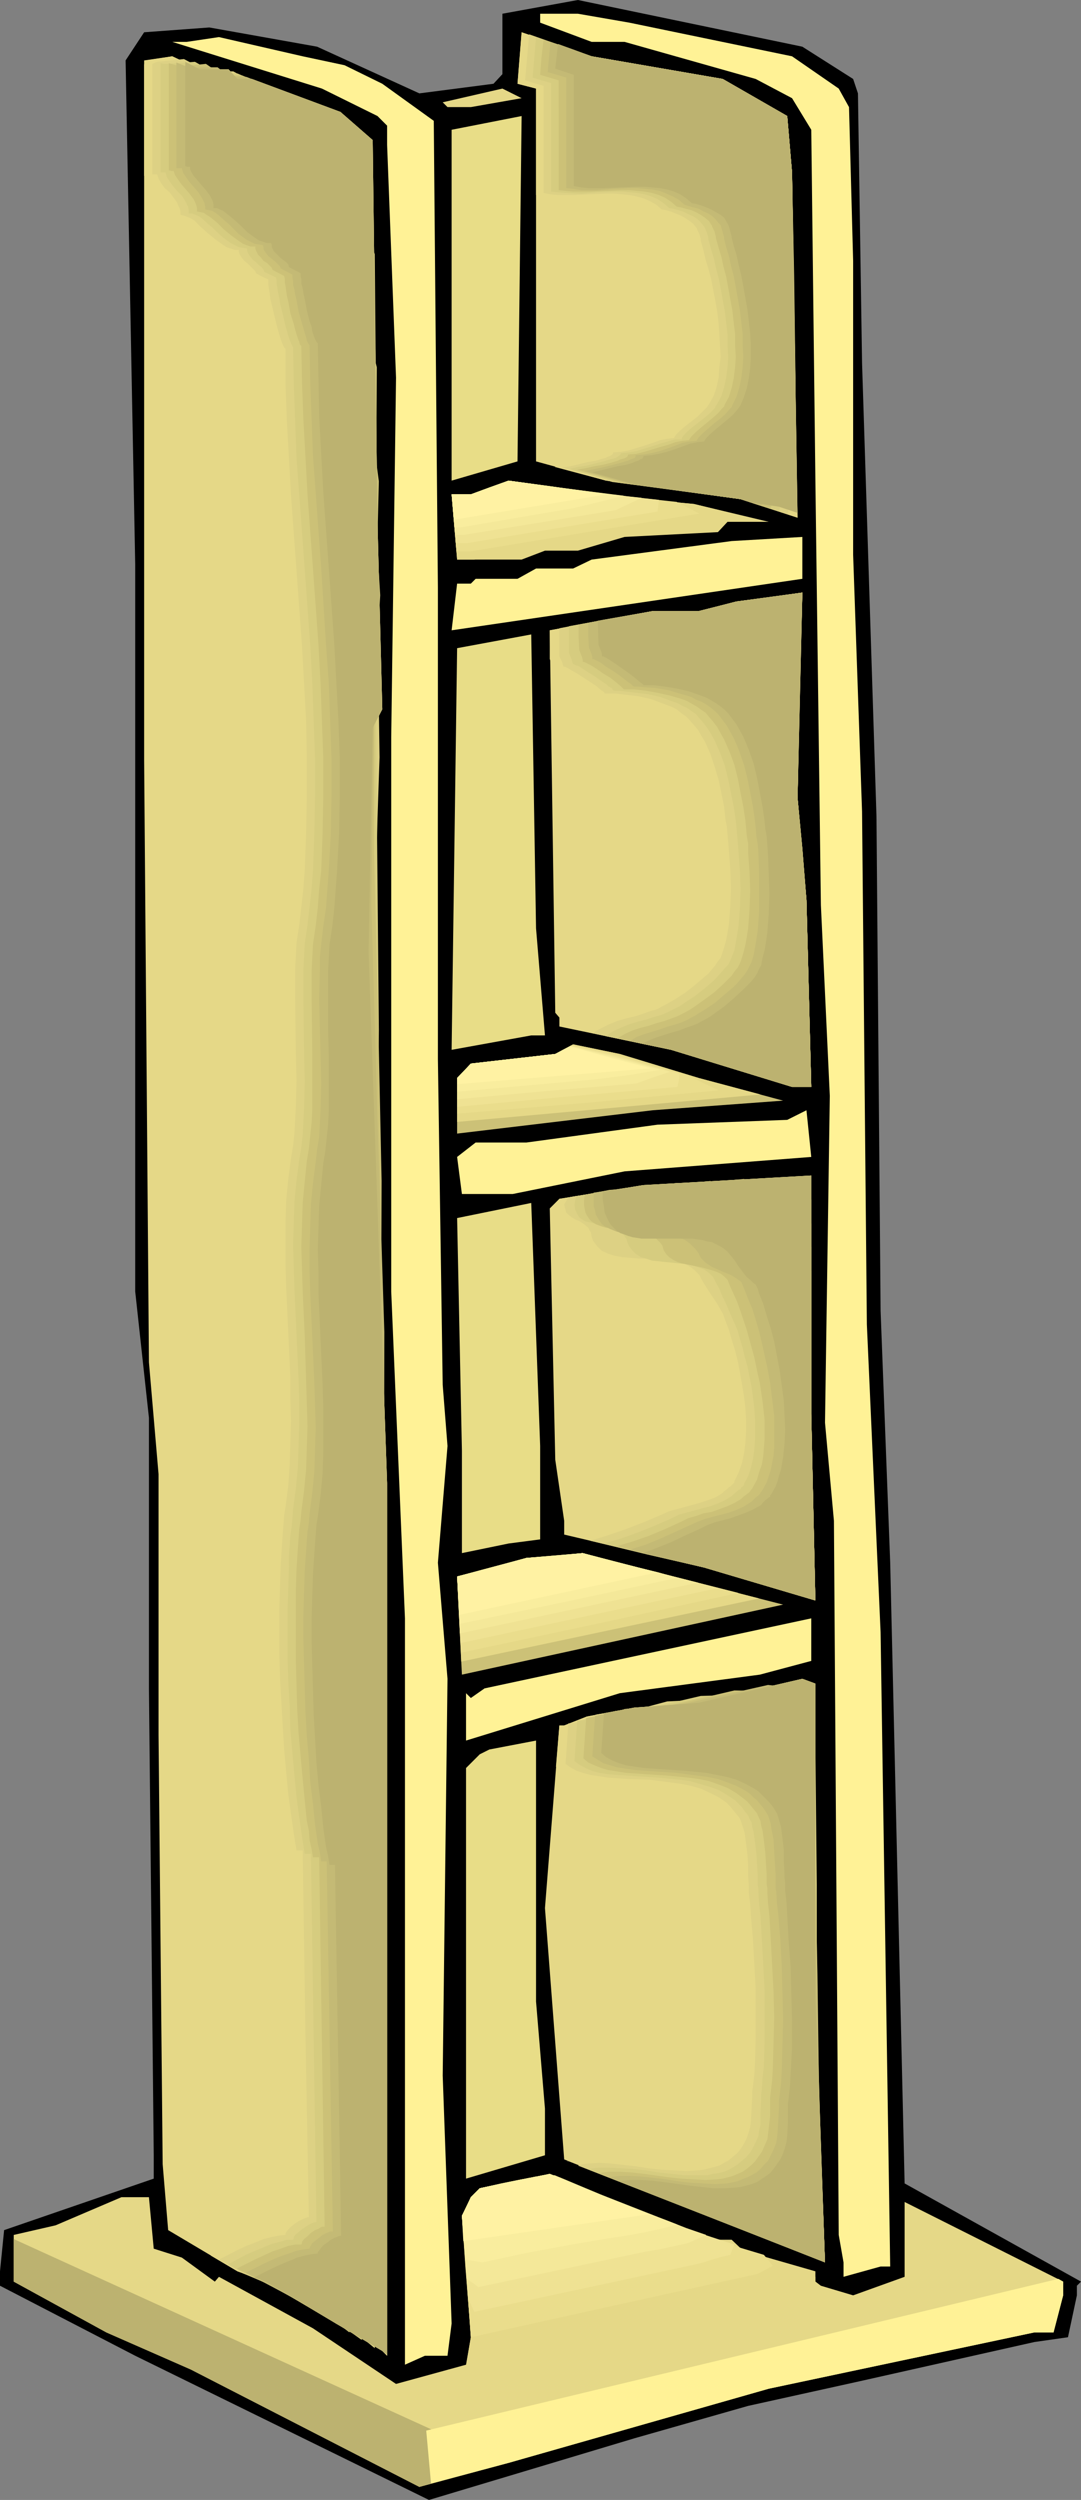
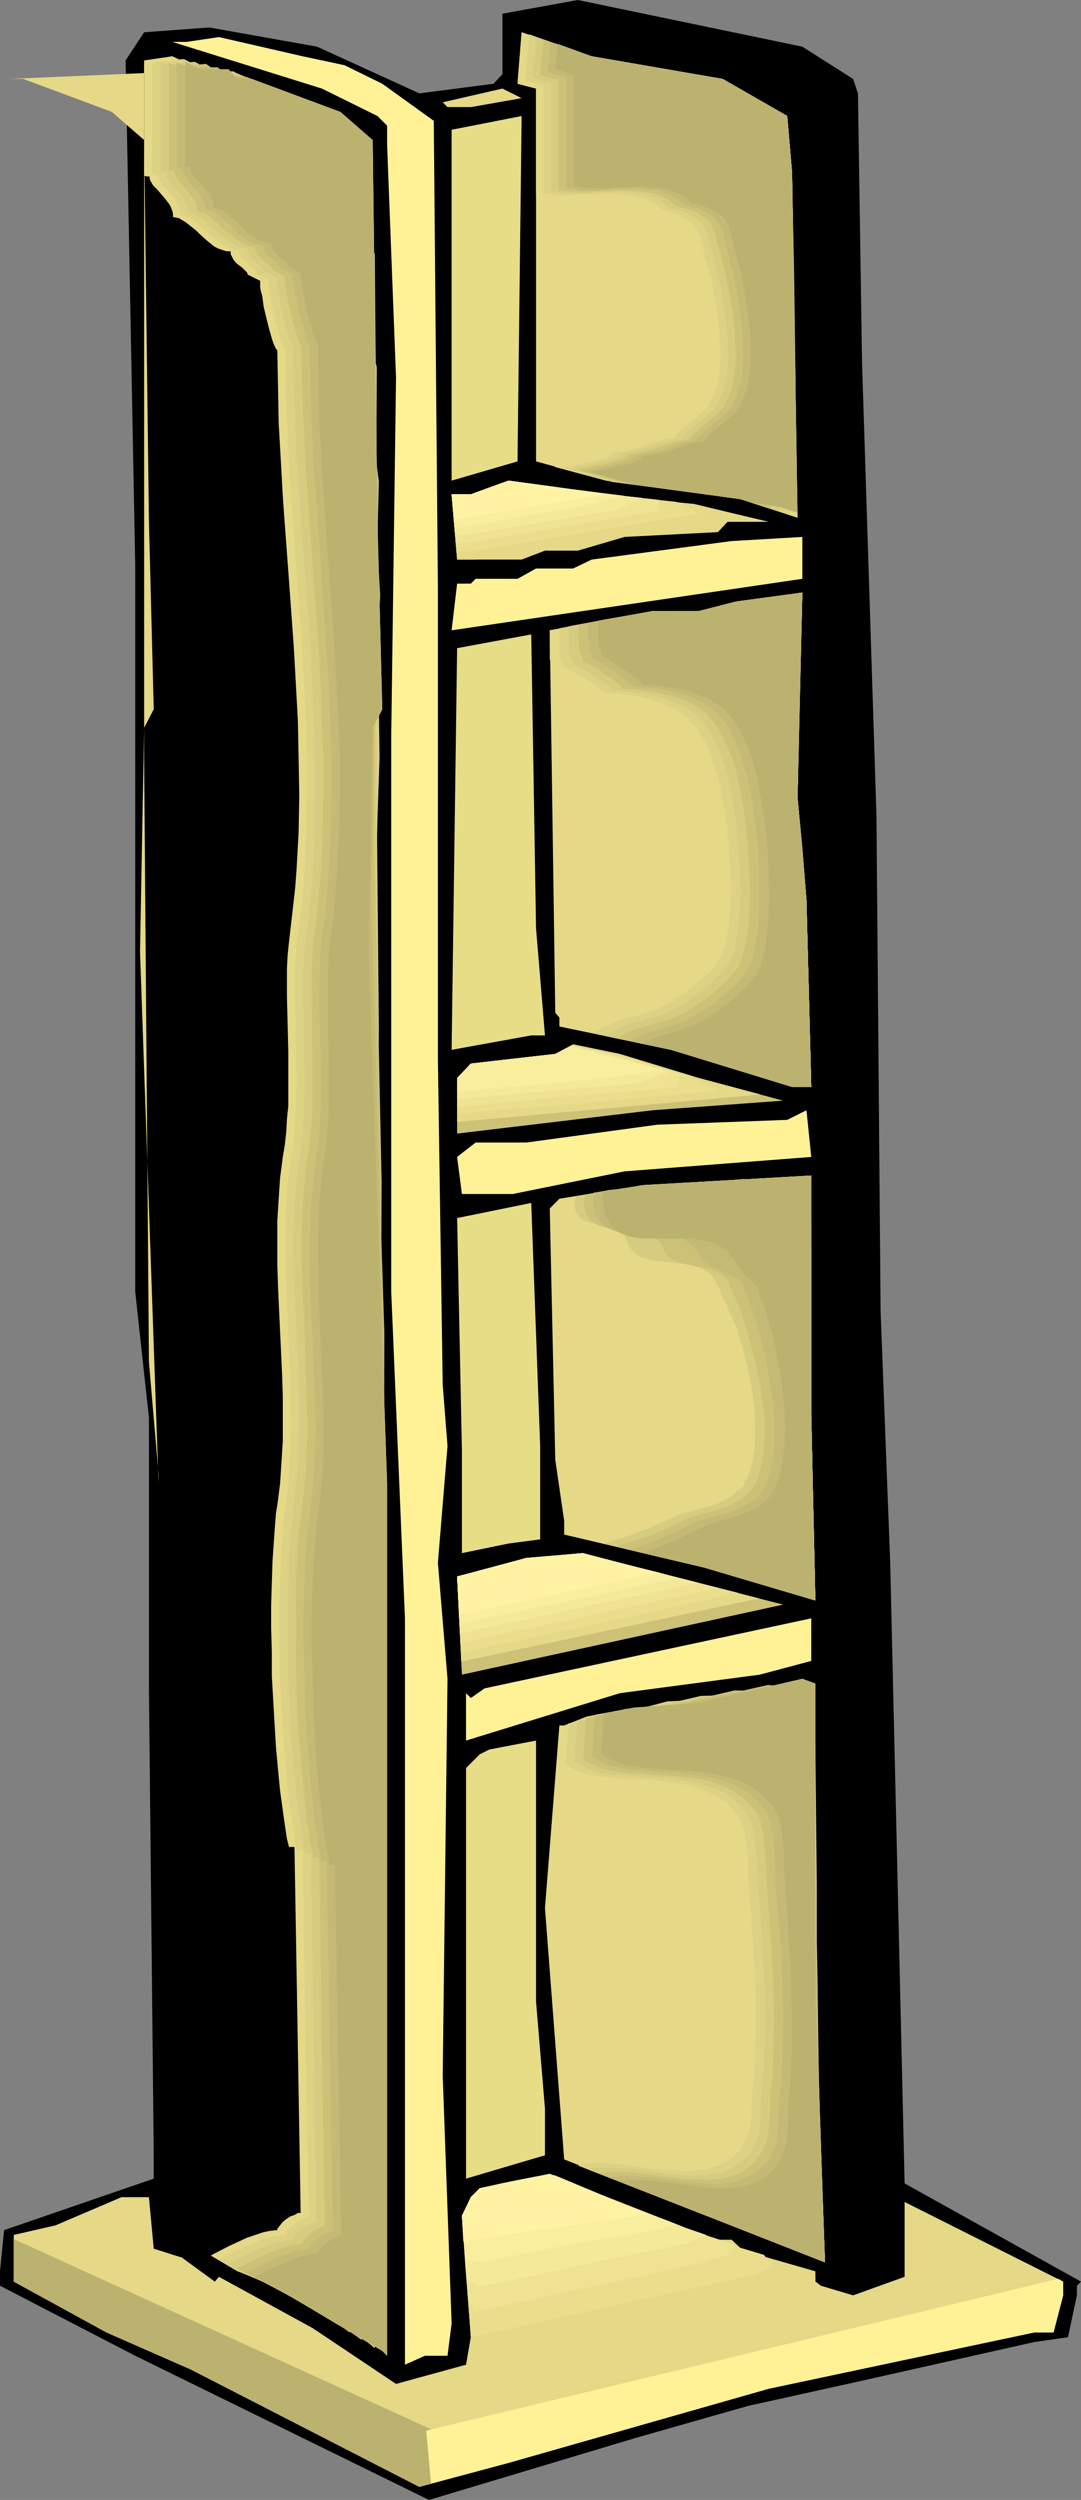
<svg xmlns="http://www.w3.org/2000/svg" xmlns:ns1="http://sodipodi.sourceforge.net/DTD/sodipodi-0.dtd" xmlns:ns2="http://www.inkscape.org/namespaces/inkscape" version="1.0" width="67.355mm" height="155.668mm" id="svg76" ns1:docname="Shelves - Tall.wmf">
  <rect width="100%" height="100%" fill="#808080" stroke="none" />
  <ns1:namedview id="namedview76" pagecolor="#ffffff" bordercolor="#000000" borderopacity="0.25" ns2:showpageshadow="2" ns2:pageopacity="0.0" ns2:pagecheckerboard="0" ns2:deskcolor="#d1d1d1" ns2:document-units="mm" />
  <defs id="defs1">
    <pattern id="WMFhbasepattern" patternUnits="userSpaceOnUse" width="6" height="6" x="0" y="0" />
  </defs>
  <path style="fill:#000000;fill-opacity:1;fill-rule:evenodd;stroke:none" d="M 118.315,17.452 116.214,19.714 98.757,21.976 74.674,10.988 49.298,6.464 33.943,7.595 29.579,14.22 31.842,132.828 v 171.125 l 3.233,29.733 v 63.667 l 1.131,109.882 v 5.494 L 0.97,524.848 0,534.543 v 3.393 l 31.842,16.482 69.179,33.934 48.49,-14.543 26.669,-7.595 26.346,-5.817 41.055,-9.211 7.92,-1.131 2.101,-9.857 v -2.262 l 0.97,-0.97 -41.54,-23.108 -3.394,-146.078 -2.263,-59.304 -0.97,-116.346 L 203.01,85.482 202.041,21.976 200.909,18.583 188.948,10.988 136.094,0 118.315,3.232 Z" id="path1" />
-   <path style="fill:#fff296;fill-opacity:1;fill-rule:evenodd;stroke:none" d="m 127.205,5.333 12.122,4.525 h 7.758 l 30.872,8.726 8.567,4.525 4.526,7.433 0.97,82.573 1.293,99.863 2.101,44.922 -1.131,76.917 2.101,23.108 1.131,168.055 1.131,6.464 v 3.393 l 8.728,-2.424 h 2.263 L 207.374,384.102 204.142,311.709 203.01,191.001 200.909,130.566 V 61.405 l -0.97,-36.196 -2.424,-4.363 -10.991,-7.595 -38.307,-7.918 -12.122,-2.101 h -8.89 z" id="path2" />
  <path style="fill:#e5d887;fill-opacity:1;fill-rule:evenodd;stroke:none" d="m 126.235,20.845 v 87.744 l 16.487,4.525 31.68,4.363 13.415,4.363 -1.293,-81.28 -1.131,-13.25 -15.193,-8.726 -30.872,-5.333 -16.486,-5.656 -0.97,12.119 z" id="path3" />
  <path style="fill:#fff296;fill-opacity:1;fill-rule:evenodd;stroke:none" d="m 40.57,9.857 35.236,10.988 13.092,6.464 2.263,2.262 v 4.525 l 2.101,54.779 -1.131,84.674 v 130.404 l 3.233,76.917 v 175.65 l 4.687,-2.101 h 5.334 l 0.97,-7.595 -2.101,-58.334 1.131,-93.4 -2.263,-27.309 2.263,-27.47 -1.131,-14.382 -1.131,-76.594 V 138.322 L 102.152,28.44 90.029,19.714 81.139,15.351 71.28,13.25 51.561,8.726 43.964,9.857 Z" id="path4" />
-   <path style="fill:#e5d887;fill-opacity:1;fill-rule:evenodd;stroke:none" d="m 33.943,178.881 1.131,141.715 2.263,26.339 v 61.405 l 0.97,100.994 1.293,15.513 16.325,9.695 6.627,2.424 27.478,16.321 1.131,1.131 V 349.037 l -4.364,-125.072 0.97,-52.679 2.263,-4.363 -1.131,-44.114 -1.131,-89.845 -7.597,-6.625 -20.851,-7.756 h -3.394 L 53.824,16.321 H 47.035 l -6.465,-3.07 -6.627,0.97 z" id="path5" />
+   <path style="fill:#e5d887;fill-opacity:1;fill-rule:evenodd;stroke:none" d="m 33.943,178.881 1.131,141.715 2.263,26.339 v 61.405 V 349.037 l -4.364,-125.072 0.97,-52.679 2.263,-4.363 -1.131,-44.114 -1.131,-89.845 -7.597,-6.625 -20.851,-7.756 h -3.394 L 53.824,16.321 H 47.035 l -6.465,-3.07 -6.627,0.97 z" id="path5" />
  <path style="fill:#e5d887;fill-opacity:1;fill-rule:evenodd;stroke:none" d="m 105.384,25.208 h 5.495 l 11.961,-2.101 -4.526,-2.262 -14.062,3.232 z" id="path6" />
  <path style="fill:#e8dd87;fill-opacity:1;fill-rule:evenodd;stroke:none" d="m 106.354,113.114 15.517,-4.525 0.97,-81.28 -16.487,3.232 z" id="path7" />
  <path style="fill:#e5d887;fill-opacity:1;fill-rule:evenodd;stroke:none" d="m 106.354,116.346 1.293,15.351 h 15.193 l 5.495,-2.101 h 7.758 l 10.991,-3.232 21.982,-1.131 2.263,-2.424 h 9.698 l -17.618,-4.201 -11.961,-1.131 -31.68,-4.363 -8.89,3.232 z" id="path8" />
  <path style="fill:#fff296;fill-opacity:1;fill-rule:evenodd;stroke:none" d="m 139.327,131.697 -4.364,2.101 h -8.728 l -4.364,2.424 h -9.86 l -1.131,1.131 h -3.233 l -1.293,10.988 82.594,-12.119 v -9.857 l -16.648,0.97 z" id="path9" />
  <path style="fill:#e5d887;fill-opacity:1;fill-rule:evenodd;stroke:none" d="m 164.542,143.816 h -10.829 l -24.245,4.525 1.293,90.006 0.97,1.131 v 2.101 l 26.346,5.494 28.447,8.726 h 4.526 l -1.131,-43.953 -2.101,-24.077 1.131,-48.316 -15.517,2.101 z" id="path10" />
  <path style="fill:#e8dd87;fill-opacity:1;fill-rule:evenodd;stroke:none" d="m 106.354,247.073 18.749,-3.393 h 3.233 l -2.101,-25.208 -1.131,-69.161 -17.456,3.232 z" id="path11" />
  <path style="fill:#ccc177;fill-opacity:1;fill-rule:evenodd;stroke:none" d="m 110.88,250.305 -3.233,3.393 v 13.089 l 46.065,-5.494 30.71,-2.262 -19.881,-5.332 -18.588,-5.656 -10.991,-2.262 -4.202,2.262 z" id="path12" />
  <path style="fill:#fff296;fill-opacity:1;fill-rule:evenodd;stroke:none" d="m 154.844,264.686 -30.872,4.201 h -11.961 l -4.364,3.393 1.131,8.726 h 11.961 l 26.346,-5.332 43.964,-3.393 -1.131,-10.988 -4.526,2.262 z" id="path13" />
  <path style="fill:#e5d887;fill-opacity:1;fill-rule:evenodd;stroke:none" d="m 131.73,282.138 -2.263,2.262 1.293,59.142 2.101,14.382 v 3.232 l 32.973,7.756 26.184,7.756 -0.97,-43.953 v -56.072 l -39.6,2.262 z" id="path14" />
  <path style="fill:#e8dd87;fill-opacity:1;fill-rule:evenodd;stroke:none" d="m 108.779,341.442 v 24.077 l 10.991,-2.262 7.435,-0.97 v -21.976 l -2.101,-57.203 -17.456,3.555 z" id="path15" />
  <path style="fill:#ccc177;fill-opacity:1;fill-rule:evenodd;stroke:none" d="m 107.647,371.013 1.131,23.108 75.644,-16.482 -34.104,-8.726 -13.092,-3.393 -13.254,1.131 z" id="path16" />
  <path style="fill:#fff296;fill-opacity:1;fill-rule:evenodd;stroke:none" d="m 110.88,399.615 -1.131,-1.131 v 11.15 l 36.206,-11.15 32.973,-4.363 12.122,-3.232 v -10.019 l -76.937,16.482 z" id="path17" />
  <path style="fill:#e5d887;fill-opacity:1;fill-rule:evenodd;stroke:none" d="m 149.348,401.877 -11.153,2.101 -5.334,2.101 h -1.131 l -3.394,42.983 4.526,59.142 61.42,24.239 -2.263,-62.536 v -73.686 l -3.071,-1.131 -24.406,5.656 z" id="path18" />
  <path style="fill:#e8dd87;fill-opacity:1;fill-rule:evenodd;stroke:none" d="m 112.981,412.865 -3.233,3.232 v 96.631 l 18.588,-5.494 v -10.988 l -2.101,-25.208 v -61.405 l -10.991,2.101 z" id="path19" />
  <path style="fill:#e5d887;fill-opacity:1;fill-rule:evenodd;stroke:none" d="m 110.88,517.092 -2.101,4.363 2.101,28.602 -1.131,6.464 -16.487,4.525 -19.558,-13.089 -22.144,-12.119 -0.97,1.131 -7.758,-5.656 -6.627,-2.101 -1.131,-12.119 h -6.465 l -15.517,6.625 -9.86,2.262 v 10.988 l 21.82,11.958 19.881,8.726 53.824,27.632 21.012,-5.656 61.259,-17.452 62.552,-13.25 h 4.526 l 2.263,-8.726 v -3.232 l -37.337,-18.745 v 17.613 l -12.122,4.363 -7.597,-2.262 -1.293,-0.97 v -2.424 l -15.193,-4.363 h -1.293 l -3.233,-3.07 h -5.334 l -32.003,-13.25 -5.495,-2.262 -16.487,3.393 z" id="path20" />
  <path style="fill:#e5d887;fill-opacity:1;fill-rule:evenodd;stroke:none" d="m 106.354,116.346 1.293,15.351 h 4.041 l 62.875,-10.342 -11.153,-2.747 -11.961,-1.131 -31.68,-4.363 -8.89,3.232 z" id="path21" />
  <path style="fill:#eadd8c;fill-opacity:1;fill-rule:evenodd;stroke:none" d="m 106.354,116.346 1.131,13.412 h 3.394 l 53.824,-8.888 -5.334,-2.747 -5.98,-0.646 -5.98,-0.646 -27.639,-3.717 -2.263,0.808 -2.263,0.808 -4.364,1.616 z" id="path22" />
  <path style="fill:#efe293;fill-opacity:1;fill-rule:evenodd;stroke:none" d="m 106.354,116.346 0.647,5.817 0.323,5.656 h 2.748 l 44.772,-7.433 0.162,-1.293 0.162,-1.454 -11.799,-1.293 -11.799,-1.616 -11.799,-1.616 -2.263,0.808 -2.263,0.808 -4.364,1.616 z" id="path23" />
  <path style="fill:#f4e899;fill-opacity:1;fill-rule:evenodd;stroke:none" d="m 106.354,116.346 0.485,4.848 0.323,4.686 h 2.101 l 17.941,-2.909 17.78,-2.909 3.071,-1.454 3.071,-1.454 -3.071,-0.323 -2.748,-0.323 -5.98,-0.646 -9.86,-1.454 -9.698,-1.293 -2.263,0.808 -2.263,0.808 -4.364,1.616 z" id="path24" />
  <path style="fill:#f9ed9e;fill-opacity:1;fill-rule:evenodd;stroke:none" d="m 106.354,116.346 0.323,3.878 0.323,3.878 h 1.616 l 13.254,-2.262 13.254,-2.262 5.98,-1.454 5.819,-1.454 -11.638,-1.454 -7.758,-0.97 -7.758,-1.131 -2.263,0.808 -2.263,0.808 -4.364,1.616 z" id="path25" />
  <path style="fill:#fff2a3;fill-opacity:1;fill-rule:evenodd;stroke:none" d="m 106.354,116.346 0.485,5.817 h 0.97 l 35.074,-5.817 -23.113,-3.232 -8.89,3.232 z" id="path26" />
  <path style="fill:#e5d887;fill-opacity:1;fill-rule:evenodd;stroke:none" d="m 110.88,250.305 -3.233,3.393 v 10.342 l 71.442,-6.464 -14.547,-3.878 -18.588,-5.656 -10.991,-2.262 -4.202,2.262 z" id="path27" />
  <path style="fill:#eadd8c;fill-opacity:1;fill-rule:evenodd;stroke:none" d="m 110.88,250.305 -1.616,1.778 -1.616,1.616 v 8.403 l 15.355,-1.293 15.517,-1.293 30.71,-2.909 -3.394,-1.616 -3.556,-1.778 -8.405,-2.424 -8.405,-2.585 -10.668,-2.262 -1.94,1.131 -2.101,0.97 z" id="path28" />
  <path style="fill:#efe293;fill-opacity:1;fill-rule:evenodd;stroke:none" d="m 110.88,250.305 -1.616,1.778 -1.616,1.616 v 6.787 l 26.023,-2.424 25.861,-2.262 0.323,-1.454 0.162,-1.616 -15.032,-4.363 -5.172,-1.131 -5.172,-1.131 -1.94,0.97 -1.94,0.97 z" id="path29" />
  <path style="fill:#f4e899;fill-opacity:1;fill-rule:evenodd;stroke:none" d="m 110.88,250.305 -1.616,1.778 -1.616,1.616 v 5.009 l 21.012,-1.939 21.174,-1.778 4.041,-1.454 3.879,-1.293 -13.415,-3.717 -4.849,-1.131 -5.011,-1.293 -1.94,0.97 -1.778,0.97 z" id="path30" />
  <path style="fill:#f9ed9e;fill-opacity:1;fill-rule:evenodd;stroke:none" d="m 110.88,250.305 -1.616,1.778 -1.616,1.616 v 3.232 l 32.488,-2.909 7.758,-0.97 7.597,-1.293 -11.638,-3.07 -9.375,-2.424 -3.718,1.778 z" id="path31" />
-   <path style="fill:#fff2a3;fill-opacity:1;fill-rule:evenodd;stroke:none" d="m 110.88,250.305 -3.233,3.393 v 1.454 l 45.58,-3.717 -9.86,-2.585 -9.213,-2.585 -3.394,1.778 z" id="path32" />
  <path style="fill:#e5d887;fill-opacity:1;fill-rule:evenodd;stroke:none" d="m 107.647,371.013 0.97,20.037 70.148,-14.866 -28.447,-7.272 -13.092,-3.393 -13.254,1.131 z" id="path33" />
  <path style="fill:#eadd8c;fill-opacity:1;fill-rule:evenodd;stroke:none" d="m 107.647,371.013 0.97,17.937 32.65,-6.948 32.65,-7.11 -23.598,-5.979 -6.465,-1.616 -6.627,-1.778 -6.627,0.646 -6.627,0.485 -8.082,2.262 z" id="path34" />
  <path style="fill:#efe293;fill-opacity:1;fill-rule:evenodd;stroke:none" d="m 107.647,371.013 0.808,15.674 30.225,-6.464 30.387,-6.464 -9.375,-2.424 -9.375,-2.424 -6.465,-1.616 -6.627,-1.778 -6.627,0.646 -6.627,0.485 -8.082,2.262 z" id="path35" />
  <path style="fill:#f4e899;fill-opacity:1;fill-rule:evenodd;stroke:none" d="m 107.647,371.013 0.323,6.787 0.323,6.625 56.086,-11.958 -14.062,-3.555 -6.465,-1.616 -6.627,-1.778 -6.627,0.646 -6.627,0.485 -8.082,2.262 z" id="path36" />
  <path style="fill:#f9ed9e;fill-opacity:1;fill-rule:evenodd;stroke:none" d="m 107.647,371.013 0.323,5.656 0.323,5.494 25.538,-5.332 25.7,-5.494 -4.526,-1.293 -4.687,-1.131 -6.465,-1.616 -6.627,-1.778 -6.627,0.646 -6.627,0.485 -8.082,2.262 z" id="path37" />
  <path style="fill:#fff2a3;fill-opacity:1;fill-rule:evenodd;stroke:none" d="m 107.647,371.013 0.485,9.049 46.712,-10.019 -4.526,-1.131 -13.092,-3.393 -13.254,1.131 z" id="path38" />
  <path style="fill:#e5d887;fill-opacity:1;fill-rule:evenodd;stroke:none" d="m 110.88,517.092 -2.101,4.363 2.101,28.602 -0.97,5.817 82.917,-18.26 -0.808,-0.646 v -1.131 l -5.334,-2.747 -9.86,-2.909 -9.86,-3.07 -32.003,-13.25 -5.495,-2.262 -16.487,3.393 z" id="path39" />
  <path style="fill:#eadd8c;fill-opacity:1;fill-rule:evenodd;stroke:none" d="m 110.88,517.092 -0.97,2.262 -1.131,2.101 0.808,11.958 0.97,12.119 0.323,4.525 33.62,-7.433 33.781,-7.433 1.616,-0.808 1.131,-0.646 0.97,-0.485 -2.101,-2.585 -4.849,-1.454 -4.849,-1.454 -9.698,-3.393 -6.627,-2.747 -6.627,-2.747 -13.415,-5.494 -2.909,-0.646 -3.071,-0.808 -7.435,1.454 -7.435,1.616 -0.97,0.97 -1.131,1.131 z" id="path40" />
  <path style="fill:#efe293;fill-opacity:1;fill-rule:evenodd;stroke:none" d="m 110.88,517.092 -0.97,2.262 -1.131,2.101 0.808,9.857 0.647,9.695 0.808,1.616 0.647,1.454 52.046,-11.15 1.94,-0.485 1.94,-0.646 2.263,-0.646 2.101,-0.485 0.485,-1.293 0.485,-1.131 -9.375,-3.07 -9.375,-3.393 -10.668,-4.363 -5.495,-2.262 -5.172,-2.262 -6.789,-0.646 -13.092,2.747 -0.97,0.97 -1.131,1.131 z" id="path41" />
  <path style="fill:#f4e899;fill-opacity:1;fill-rule:evenodd;stroke:none" d="m 110.88,517.092 -0.97,2.262 -1.131,2.101 1.131,14.866 1.455,0.97 1.293,0.97 36.529,-7.756 3.071,-0.646 3.071,-0.485 6.627,-1.454 4.364,-1.939 -4.687,-1.616 -4.526,-1.778 -9.375,-3.393 -16.002,-6.787 -3.718,0.162 h -3.556 l -11.476,2.424 -0.97,0.97 -1.131,1.131 z" id="path42" />
  <path style="fill:#f9ed9e;fill-opacity:1;fill-rule:evenodd;stroke:none" d="m 110.88,517.092 -0.97,2.262 -1.131,2.101 0.808,10.342 4.041,0.646 10.506,-2.262 10.506,-1.939 8.567,-1.454 4.364,-0.646 4.364,-0.808 3.718,-0.808 3.879,-0.97 -9.051,-3.555 -9.051,-3.555 -10.829,-4.525 -7.758,0.97 -4.849,0.97 -5.011,1.131 -0.97,0.97 -1.131,1.131 z" id="path43" />
  <path style="fill:#fff2a3;fill-opacity:1;fill-rule:evenodd;stroke:none" d="m 110.88,517.092 -2.101,4.363 0.323,5.979 43.641,-6.302 -17.78,-7.272 -5.495,-2.262 -16.487,3.393 z" id="path44" />
  <path style="fill:#e5d887;fill-opacity:1;fill-rule:evenodd;stroke:none" d="m 49.621,530.827 6.304,3.717 6.627,2.424 27.478,16.321 1.131,1.131 V 349.037 l -4.364,-125.072 0.97,-52.679 2.263,-4.363 -1.131,-44.114 -1.131,-89.845 -7.597,-6.625 -20.851,-7.756 h -3.394 L 53.824,16.321 H 47.035 l -6.465,-3.07 -6.142,0.97 -0.162,0.485 -0.323,0.485 v 26.178 l 0.647,0.162 h 0.647 v 0.485 l 0.162,0.485 0.647,1.131 0.97,0.97 0.97,1.131 0.97,1.131 0.97,1.293 0.323,0.646 0.323,0.808 0.162,0.646 v 0.808 l 0.808,0.162 0.647,0.162 0.808,0.485 0.808,0.485 1.616,1.293 0.808,0.646 0.808,0.808 1.616,1.454 1.778,1.454 0.97,0.485 0.97,0.323 0.97,0.323 h 0.97 v 0.646 l 0.162,0.323 0.485,0.97 0.647,0.808 0.808,0.646 0.647,0.485 0.647,0.646 0.485,0.485 0.162,0.485 2.909,1.454 v 0.646 0.808 l 0.162,0.97 0.323,1.131 0.162,1.131 0.162,1.293 0.647,2.747 0.647,2.585 0.323,1.131 0.323,1.131 0.323,0.97 0.323,0.808 0.323,0.646 0.323,0.323 0.162,8.564 0.162,8.564 0.485,8.564 0.485,8.726 0.323,4.525 0.323,4.363 0.647,8.726 1.293,17.775 0.485,8.726 0.485,8.888 0.162,8.726 0.162,8.726 -0.162,8.726 -0.485,8.726 -0.323,4.201 -0.485,4.363 -0.485,4.201 -0.485,4.201 -0.323,3.07 -0.162,3.232 v 6.464 l 0.323,13.089 v 6.464 6.302 l -0.323,3.07 -0.162,3.07 -0.323,2.909 -0.485,2.909 -0.647,5.009 -0.323,4.848 -0.323,5.171 v 5.009 5.171 l 0.162,5.332 0.97,20.845 0.162,5.171 v 5.171 5.171 l -0.323,5.009 -0.323,5.009 -0.647,5.009 -0.323,1.939 -0.162,2.101 -0.162,2.101 -0.323,4.686 -0.162,2.424 -0.162,5.009 -0.162,5.332 v 5.333 l 0.162,5.656 v 5.656 l 0.323,5.656 0.323,5.494 0.323,5.494 0.485,5.333 0.485,5.009 0.647,4.686 0.323,2.262 0.323,2.262 0.323,2.101 0.485,1.939 h 1.293 l 1.455,86.128 h -0.647 l -0.808,0.485 -0.97,0.323 -0.97,0.646 -0.808,0.646 -0.647,0.808 -0.485,0.646 -0.162,0.162 v 0.323 l -1.616,0.162 -1.616,0.323 -1.94,0.646 -1.94,0.646 -2.101,0.97 -2.101,0.97 z" id="path45" />
  <path style="fill:#ddd184;fill-opacity:1;fill-rule:evenodd;stroke:none" d="m 51.561,531.796 5.657,3.232 7.273,3.07 21.982,13.089 1.778,1.454 1.293,-40.398 1.293,-40.236 0.162,-82.088 -1.778,-49.932 -1.616,-50.093 0.485,-41.367 0.485,-41.691 0.323,-14.22 L 89.383,178.235 88.736,132.505 88.575,96.147 88.251,59.789 85.18,52.679 81.948,45.569 64.976,21.492 62.875,20.845 60.774,20.037 54.955,16.805 h -6.142 l -2.748,-1.454 -2.748,-1.454 -6.304,0.646 -1.131,0.485 v 26.016 h 1.131 l 0.162,0.485 0.162,0.485 0.647,1.131 0.808,1.131 1.131,0.97 0.97,1.293 0.808,1.131 0.323,0.808 0.323,0.646 0.162,0.808 v 0.646 l 0.808,0.162 0.808,0.323 0.808,0.323 0.808,0.485 1.455,1.454 1.616,1.454 1.778,1.454 1.778,1.293 0.97,0.646 0.97,0.323 0.97,0.323 h 0.97 v 0.485 l 0.162,0.485 0.485,0.808 0.647,0.808 0.808,0.646 0.647,0.646 0.647,0.646 0.485,0.485 0.162,0.485 1.455,0.808 1.455,0.646 v 0.485 0.808 l 0.162,1.131 0.162,0.97 0.162,1.293 0.323,1.293 0.647,2.747 0.647,2.585 0.323,1.131 0.323,1.131 0.323,0.97 0.323,0.808 0.323,0.646 0.323,0.323 v 8.564 l 0.323,8.564 0.485,8.726 0.485,8.726 1.293,17.613 1.293,17.775 0.485,8.726 0.485,8.888 0.162,8.888 v 8.726 l -0.162,8.726 -0.323,8.726 -0.323,4.363 -0.485,4.363 -0.485,4.201 -0.647,4.201 -0.162,3.232 -0.162,3.07 v 6.464 l 0.162,13.089 0.162,6.464 -0.162,6.302 -0.162,3.232 -0.162,2.909 -0.323,3.07 -0.485,2.909 -0.647,4.848 -0.485,5.009 -0.162,5.009 v 5.171 5.171 l 0.162,5.333 0.97,21.007 v 5.171 l 0.162,5.171 -0.162,5.171 -0.162,5.171 -0.323,4.848 -0.647,5.009 -0.323,1.939 -0.162,2.101 -0.162,2.101 -0.162,2.424 -0.323,4.848 -0.162,5.009 -0.162,5.333 v 5.494 5.494 l 0.162,5.656 0.323,5.656 0.323,5.656 0.323,5.333 0.485,5.333 0.485,5.171 0.647,4.686 0.323,2.262 0.323,2.262 0.323,2.101 0.323,1.939 h 1.455 l 0.647,43.145 0.808,43.145 -0.647,0.162 -0.808,0.323 -0.97,0.485 -0.97,0.646 -0.808,0.646 -0.647,0.646 -0.485,0.646 -0.162,0.323 v 0.323 l -1.616,0.162 -1.616,0.323 -1.94,0.485 -1.94,0.808 -2.101,0.808 -2.101,0.97 z" id="path46" />
  <path style="fill:#d6cc7f;fill-opacity:1;fill-rule:evenodd;stroke:none" d="m 53.662,532.928 5.011,2.585 3.879,1.778 3.879,1.939 16.487,9.857 1.131,0.808 1.131,0.808 2.748,-29.248 2.748,-29.086 v -30.702 l 0.162,-30.864 -2.263,-74.817 0.162,-56.718 0.485,-56.88 -0.485,-52.679 -0.162,-23.754 v -23.754 -27.794 L 88.736,86.451 87.443,81.119 86.15,75.625 83.726,64.96 70.633,24.4 68.209,23.108 65.623,21.653 60.774,19.391 55.925,17.29 h -5.172 l -4.849,-2.747 -6.465,0.485 h -0.808 l -0.808,-0.162 v 25.693 h 1.131 l 0.162,0.485 0.162,0.646 0.647,0.97 0.808,1.131 0.97,1.131 1.131,1.131 0.808,1.293 0.323,0.646 0.323,0.646 0.162,0.808 v 0.808 h 0.808 l 0.808,0.323 0.808,0.323 0.647,0.485 1.616,1.454 0.808,0.646 0.808,0.808 1.778,1.616 1.778,1.293 0.97,0.485 0.97,0.485 0.97,0.162 0.97,0.162 v 0.485 l 0.162,0.485 0.485,0.808 0.647,0.808 0.808,0.646 0.647,0.646 0.647,0.485 0.485,0.646 0.162,0.485 2.748,1.293 0.162,0.646 v 0.808 l 0.162,0.97 0.162,1.131 0.323,1.293 0.162,1.293 0.647,2.585 0.647,2.747 0.323,1.131 0.323,1.131 0.323,0.97 0.323,0.808 0.323,0.646 0.162,0.323 0.162,8.564 0.323,8.726 0.323,8.726 0.647,8.726 1.293,17.613 1.293,17.775 0.485,8.888 0.323,8.888 0.323,8.888 v 8.726 l -0.162,8.726 -0.323,8.888 -0.323,4.201 -0.485,4.363 -0.485,4.201 -0.647,4.363 -0.162,3.07 -0.162,3.232 v 6.464 l 0.162,13.089 0.162,6.625 -0.162,6.302 -0.162,3.232 -0.162,3.07 -0.323,2.909 -0.485,2.909 -0.647,4.848 -0.485,5.009 -0.162,5.009 -0.162,5.171 0.162,5.332 0.162,5.171 0.97,21.168 0.162,5.171 v 5.171 l -0.162,5.171 -0.162,5.171 -0.485,5.009 -0.647,4.848 -0.162,2.101 -0.162,1.939 -0.323,2.262 -0.162,2.262 -0.162,2.424 v 2.424 l -0.162,5.171 -0.162,5.332 v 5.494 5.494 l 0.162,5.656 0.323,5.656 0.162,5.656 0.485,5.494 0.485,5.333 0.485,5.009 0.647,4.848 0.323,2.262 0.323,2.262 0.323,2.101 0.323,1.939 h 1.455 l 1.293,86.613 -0.647,0.162 -0.808,0.323 -0.808,0.485 -0.97,0.646 -0.808,0.646 -0.808,0.646 -0.485,0.646 v 0.323 l -0.162,0.323 h -1.455 l -1.616,0.485 -1.94,0.485 -1.94,0.808 -1.94,0.808 -2.263,0.97 z" id="path47" />
  <path style="fill:#ccc177;fill-opacity:1;fill-rule:evenodd;stroke:none" d="m 55.763,533.897 4.202,2.101 8.243,4.363 5.496,3.232 5.657,3.393 1.455,0.808 1.455,1.131 8.243,-36.196 L 90.676,471.846 89.383,422.076 89.868,277.937 89.059,239.478 88.09,201.019 88.251,152.057 89.221,113.275 87.281,98.732 85.342,84.189 76.452,27.147 70.472,23.269 67.077,21.815 63.683,20.522 57.056,17.775 H 52.369 l -1.778,-1.293 -2.101,-1.454 -3.233,0.323 -3.233,0.162 -1.131,-0.323 -1.131,-0.323 v 25.208 l 0.647,0.162 h 0.485 l 0.162,0.485 0.162,0.485 0.647,0.97 0.808,1.131 1.94,2.262 0.97,1.293 0.323,0.646 0.323,0.808 0.162,0.646 v 0.808 l 0.808,0.162 0.808,0.162 0.647,0.485 0.808,0.485 1.616,1.293 0.808,0.808 0.808,0.808 1.778,1.454 1.778,1.293 0.97,0.646 0.808,0.323 0.97,0.323 h 1.131 v 0.485 l 0.162,0.485 0.485,0.97 0.647,0.646 0.647,0.808 0.808,0.485 0.647,0.646 0.485,0.485 0.162,0.485 2.748,1.454 0.162,0.646 v 0.808 l 0.162,0.97 0.162,1.131 0.162,1.131 0.323,1.293 0.485,2.747 0.808,2.585 0.323,1.293 0.323,1.131 0.323,0.97 0.323,0.808 0.162,0.646 0.323,0.323 0.162,8.564 0.323,8.726 0.485,8.726 0.485,8.888 1.293,17.613 1.293,17.775 0.485,9.049 0.323,8.888 0.323,8.888 v 8.726 l -0.162,8.888 -0.323,8.726 -0.485,4.363 -0.323,4.363 -0.485,4.201 -0.647,4.363 -0.162,3.07 -0.162,3.232 v 6.464 l 0.162,13.25 v 6.464 6.464 l -0.162,3.07 -0.323,3.07 -0.323,3.07 -0.485,2.909 -0.485,4.848 -0.485,5.009 -0.162,5.171 -0.162,5.171 0.162,5.171 0.162,5.332 0.485,10.503 0.323,10.503 0.162,5.333 0.162,5.332 -0.162,5.009 -0.162,5.171 -0.485,5.009 -0.647,5.009 -0.162,1.939 -0.323,2.101 -0.162,2.262 -0.162,2.262 -0.162,2.424 -0.162,2.424 -0.162,5.171 v 5.333 5.494 5.494 l 0.162,5.817 0.162,5.656 0.323,5.656 0.485,5.494 0.485,5.333 0.485,5.009 0.485,4.848 0.485,2.262 0.162,2.262 0.485,2.101 0.323,1.939 h 1.455 L 76.452,524.04 h -0.647 l -0.808,0.485 -0.808,0.323 -0.97,0.646 -0.808,0.808 -0.808,0.646 -0.485,0.646 v 0.323 l -0.162,0.323 h -1.455 l -1.616,0.323 -1.778,0.646 -1.94,0.646 -2.101,0.97 -2.101,0.97 z" id="path48" />
  <path style="fill:#c4ba75;fill-opacity:1;fill-rule:evenodd;stroke:none" d="m 57.864,534.867 1.616,0.808 0.97,0.323 0.808,0.485 8.89,5.009 5.657,3.232 3.556,2.262 10.829,-13.897 0.162,-10.18 0.162,-10.18 -0.162,-12.281 -0.162,-12.443 0.323,-174.518 -1.616,-50.416 -1.455,-50.578 0.323,-25.37 0.323,-25.531 0.808,-10.827 0.647,-10.665 -1.131,-18.26 -1.293,-18.26 -5.011,-73.524 -6.789,-5.333 -8.567,-3.232 -8.728,-3.393 H 54.147 L 52.692,16.967 51.237,15.836 h -3.394 l -3.233,0.162 -1.455,-0.646 -1.616,-0.646 v 24.885 h 1.293 l 0.162,0.646 0.162,0.485 0.647,0.97 0.808,1.131 0.97,1.131 1.131,1.293 0.808,1.293 0.323,0.646 0.323,0.646 0.162,0.808 v 0.646 l 0.808,0.162 0.808,0.162 0.808,0.485 0.647,0.485 1.616,1.454 0.808,0.646 0.808,0.808 1.616,1.616 1.778,1.293 0.97,0.485 0.97,0.485 0.97,0.162 0.97,0.162 0.162,0.485 v 0.485 l 0.485,0.808 0.647,0.808 0.808,0.646 0.808,0.646 0.647,0.646 0.485,0.485 0.162,0.485 2.748,1.454 v 0.646 l 0.162,0.808 v 0.97 l 0.323,1.131 0.162,1.131 0.323,1.293 0.485,2.747 0.808,2.747 0.323,1.131 0.323,1.131 0.323,0.97 0.162,0.808 0.323,0.646 0.323,0.485 0.162,8.564 0.323,8.726 0.323,8.726 0.647,8.726 0.647,8.888 0.647,8.888 1.131,17.937 0.647,8.888 0.323,8.888 0.323,9.049 v 8.726 l -0.162,8.888 -0.485,8.726 -0.323,4.363 -0.323,4.363 -0.647,4.363 -0.485,4.201 -0.323,3.232 v 3.232 l -0.162,6.464 0.323,13.25 0.162,6.625 -0.162,6.302 -0.162,3.232 -0.162,3.07 -0.485,2.909 -0.323,2.909 -0.647,5.009 -0.485,5.009 -0.162,5.171 -0.162,5.171 v 5.171 l 0.162,5.333 0.485,10.503 0.485,10.665 0.162,5.333 0.162,5.171 -0.162,5.171 -0.162,5.171 -0.485,5.009 -0.647,5.009 -0.162,2.101 -0.323,2.101 -0.162,2.101 -0.162,2.424 -0.162,2.262 -0.162,2.424 -0.162,5.171 -0.162,5.333 v 5.494 l 0.162,5.656 0.162,5.817 0.162,5.656 0.323,5.656 0.485,5.494 0.323,5.333 0.647,5.171 0.485,4.848 0.323,2.262 0.323,2.262 0.485,2.101 0.323,2.101 h 1.293 l 1.455,87.098 h -0.647 l -0.808,0.323 -0.97,0.485 -1.616,1.293 -0.808,0.646 -0.485,0.808 -0.162,0.323 v 0.162 l -1.455,0.162 -1.616,0.323 -1.778,0.646 -1.94,0.646 -1.94,0.808 -2.101,0.97 z" id="path49" />
  <path style="fill:#bcb270;fill-opacity:1;fill-rule:evenodd;stroke:none" d="m 59.804,535.998 2.748,0.97 9.536,5.494 v 0.162 l 4.364,2.585 13.577,8.08 0.323,0.323 0.808,0.485 V 349.037 l -4.364,-125.072 0.97,-52.679 2.263,-4.363 -1.131,-44.114 -1.131,-89.845 -7.597,-6.625 -20.851,-7.756 h -3.394 L 53.824,16.321 H 47.035 l -3.394,-1.778 v 24.562 l 0.485,0.162 h 0.647 v 0.485 l 0.162,0.485 0.647,1.131 0.97,1.131 0.97,1.131 0.97,1.131 0.97,1.293 0.323,0.646 0.323,0.646 0.162,0.808 v 0.808 h 0.808 l 0.647,0.323 0.808,0.323 0.808,0.646 1.616,1.293 1.616,1.454 1.616,1.616 1.778,1.293 0.97,0.646 0.97,0.323 0.97,0.323 h 0.97 l 0.162,0.485 v 0.485 l 0.485,0.97 0.647,0.646 0.808,0.808 0.808,0.646 0.647,0.485 0.485,0.485 0.162,0.646 2.748,1.454 v 0.646 l 0.162,0.808 v 0.97 l 0.323,1.131 0.162,1.131 0.323,1.454 0.485,2.585 0.647,2.585 0.485,1.293 0.162,1.131 0.323,0.97 0.323,0.808 0.323,0.646 0.323,0.323 0.162,8.564 0.162,8.726 0.485,8.888 0.485,8.888 1.293,17.775 1.293,17.937 0.485,9.049 0.485,8.888 0.323,9.049 v 8.726 l -0.162,8.888 -0.485,8.888 -0.323,4.363 -0.323,4.363 -0.485,4.363 -0.647,4.201 -0.162,3.232 -0.162,3.07 v 6.625 6.625 l 0.162,6.625 v 6.625 6.464 l -0.162,3.07 -0.323,3.07 -0.323,3.07 -0.485,2.909 -0.485,5.009 -0.485,5.009 -0.162,5.171 -0.162,5.171 0.162,5.171 v 5.333 l 0.97,21.33 0.162,5.333 v 5.171 5.332 l -0.162,5.009 -0.485,5.171 -0.647,5.009 -0.323,1.939 -0.162,2.101 -0.162,2.262 -0.162,2.262 -0.162,2.424 -0.162,2.424 -0.162,5.171 -0.162,5.332 v 5.494 l 0.162,5.817 0.162,5.656 0.162,5.656 0.323,5.656 0.323,5.656 0.485,5.333 0.647,5.171 0.485,4.848 0.323,2.262 0.323,2.262 0.485,2.101 0.323,2.101 h 1.293 l 1.455,87.259 -0.647,0.162 -0.808,0.323 -0.97,0.485 -0.808,0.646 -0.97,0.646 -0.647,0.808 -0.485,0.646 -0.162,0.162 v 0.323 l -1.455,0.162 -1.616,0.323 -1.778,0.485 -1.94,0.808 -1.94,0.808 -2.101,0.97 z" id="path50" />
  <path style="fill:#e5d887;fill-opacity:1;fill-rule:evenodd;stroke:none" d="m 126.235,20.845 v 25.047 l 1.616,0.162 1.778,0.162 h 3.718 l 3.879,-0.162 3.718,-0.162 h 1.94 l 1.778,0.162 1.778,0.162 1.616,0.323 1.616,0.485 1.616,0.646 1.455,0.97 1.293,0.97 0.97,0.323 1.131,0.323 2.263,0.808 1.293,0.646 0.97,0.485 0.808,0.808 0.647,0.646 0.162,0.323 0.323,0.323 0.323,1.131 0.323,1.131 v 0.485 l 0.162,0.323 0.485,1.778 0.485,2.101 0.647,2.262 0.647,2.262 0.485,2.585 0.485,2.424 0.323,2.747 0.485,2.585 0.162,2.747 0.162,2.585 v 2.585 2.424 l -0.323,2.424 -0.485,2.101 -0.647,2.101 -0.97,1.778 -0.162,0.485 -0.485,0.485 -0.97,1.131 -1.455,0.97 -1.293,1.131 -1.455,1.131 -1.131,0.97 -0.647,0.485 -0.323,0.485 -0.323,0.485 -0.323,0.323 -1.616,0.162 -1.616,0.323 -1.778,0.646 -1.778,0.646 -3.718,0.97 -1.778,0.485 -1.94,0.162 v 0.162 l -0.162,0.323 -0.485,0.162 -0.485,0.323 -0.647,0.162 -0.647,0.323 -1.616,0.323 -1.94,0.485 -2.101,0.323 -1.94,0.485 -1.94,0.485 12.122,3.232 31.68,4.363 13.415,4.363 -1.293,-81.28 -1.131,-13.25 -15.193,-8.726 -30.872,-5.333 -16.486,-5.656 -0.97,12.119 z" id="path51" />
  <path style="fill:#ddd184;fill-opacity:1;fill-rule:evenodd;stroke:none" d="m 128.013,45.407 1.616,0.323 1.778,0.162 h 1.94 1.778 l 3.879,-0.162 3.718,-0.162 h 1.94 l 1.778,0.162 1.778,0.162 1.616,0.323 1.778,0.485 1.455,0.646 1.455,0.808 1.293,1.131 0.97,0.162 1.131,0.323 2.424,0.97 1.131,0.646 0.97,0.646 0.808,0.646 0.647,0.808 0.162,0.162 0.162,0.485 0.485,0.97 0.323,1.131 v 0.485 l 0.162,0.485 0.485,1.778 0.485,2.101 0.647,2.101 0.647,2.424 0.97,5.009 0.485,2.747 0.323,2.747 0.162,2.585 0.162,2.747 0.162,2.585 -0.323,2.424 -0.162,2.424 -0.485,2.262 -0.647,1.939 -0.97,1.778 -0.323,0.485 -0.323,0.485 -1.131,1.131 -1.131,1.131 -2.909,2.262 -1.131,0.97 -0.485,0.485 -0.485,0.485 -0.323,0.485 -0.162,0.323 -1.616,0.162 -1.616,0.323 -1.778,0.646 -1.94,0.646 -3.718,1.131 -1.778,0.323 -1.94,0.162 v 0.323 l -0.162,0.162 -0.485,0.323 -0.485,0.162 -0.647,0.323 -0.647,0.162 -1.616,0.485 -1.94,0.323 -1.94,0.485 -2.101,0.485 -1.94,0.323 5.98,1.616 5.819,1.778 15.193,1.939 15.032,2.101 5.657,1.778 5.495,1.778 0.647,-8.08 0.485,-7.918 0.323,-7.918 0.323,-8.08 -0.323,-24.239 -0.485,-24.239 -1.131,-13.25 -15.193,-8.726 -30.872,-5.333 -14.709,-5.171 -0.97,10.827 2.101,0.646 2.263,0.646 z" id="path52" />
  <path style="fill:#d6cc7f;fill-opacity:1;fill-rule:evenodd;stroke:none" d="m 129.791,45.084 1.616,0.162 1.778,0.162 3.718,0.162 3.879,-0.323 3.718,-0.162 h 1.94 l 1.778,0.162 1.778,0.162 1.778,0.323 1.616,0.485 1.455,0.646 1.455,0.97 1.293,1.131 0.97,0.162 1.131,0.323 1.131,0.323 1.293,0.646 1.131,0.485 0.97,0.646 0.808,0.808 0.647,0.808 0.162,0.162 0.162,0.323 0.485,1.131 0.323,1.131 V 56.395 l 0.162,0.485 0.485,1.778 0.647,2.101 0.485,2.262 0.647,2.424 0.485,2.424 0.485,2.747 0.485,2.585 0.323,2.747 0.323,2.747 v 2.747 l 0.162,2.585 -0.162,2.424 -0.323,2.424 -0.485,2.262 -0.647,2.101 -0.97,1.778 -0.323,0.485 -0.323,0.646 -0.97,0.97 -1.293,1.131 -1.455,1.131 -1.455,1.131 -1.131,0.97 -0.485,0.485 -0.485,0.485 -0.323,0.485 -0.162,0.485 h -1.616 l -1.616,0.485 -1.778,0.485 -1.94,0.646 -3.718,1.131 -1.778,0.323 -1.778,0.162 -0.162,0.323 -0.162,0.162 -0.485,0.323 -0.485,0.323 -0.647,0.162 -0.647,0.162 -1.616,0.485 -1.94,0.485 -1.94,0.485 -2.101,0.323 -1.94,0.485 5.819,1.616 5.657,1.616 14.385,1.939 14.385,1.939 4.526,1.454 4.526,1.454 1.293,-5.979 1.131,-5.817 0.808,-5.817 0.647,-5.817 -0.323,-28.117 -0.485,-28.278 -1.131,-13.25 -15.193,-8.726 -30.872,-5.333 -13.092,-4.525 -0.808,9.534 2.101,0.646 2.263,0.646 z" id="path53" />
  <path style="fill:#ccc177;fill-opacity:1;fill-rule:evenodd;stroke:none" d="m 131.569,44.761 1.616,0.162 1.778,0.162 h 3.718 l 3.879,-0.162 3.718,-0.162 h 1.94 l 1.778,0.162 1.778,0.162 1.778,0.323 1.616,0.485 1.455,0.646 1.455,0.97 1.293,1.131 0.97,0.162 1.131,0.323 1.293,0.323 1.131,0.485 1.131,0.646 0.97,0.646 0.97,0.808 0.485,0.808 0.162,0.162 0.162,0.485 0.485,0.97 0.323,1.293 v 0.323 l 0.162,0.485 0.485,1.778 0.647,2.101 0.485,2.262 0.647,2.424 0.485,2.585 0.485,2.747 0.485,2.585 0.323,2.909 0.323,2.585 v 2.747 l 0.162,2.747 -0.162,2.424 -0.323,2.585 -0.485,2.262 -0.647,2.101 -0.97,1.778 -0.162,0.485 -0.485,0.485 -0.97,1.131 -1.293,1.131 -2.748,2.262 -1.293,1.131 -0.485,0.485 -0.485,0.485 -0.323,0.485 -0.162,0.323 -1.616,0.162 -1.616,0.323 -1.778,0.646 -1.778,0.485 -3.718,1.131 -1.94,0.485 -1.94,0.162 v 0.162 l -0.162,0.323 -0.485,0.323 -0.485,0.162 -0.647,0.162 -0.647,0.323 -1.616,0.485 -1.94,0.485 -1.94,0.323 -2.101,0.485 -1.94,0.323 11.153,3.232 13.739,1.778 13.577,1.939 3.394,1.131 3.556,1.131 1.778,-3.878 1.94,-3.717 1.293,-3.555 1.131,-3.717 -0.485,-32.157 -0.485,-32.157 -1.131,-13.25 -15.193,-8.726 -30.872,-5.333 -5.657,-1.939 -5.657,-1.939 -0.485,4.04 -0.323,4.201 4.364,1.293 z" id="path54" />
  <path style="fill:#c4ba75;fill-opacity:1;fill-rule:evenodd;stroke:none" d="m 133.347,44.276 1.616,0.162 1.94,0.323 h 3.718 l 3.718,-0.323 3.718,-0.162 h 1.94 l 1.778,0.162 1.778,0.162 1.778,0.323 1.616,0.646 1.455,0.646 1.455,0.808 1.293,1.131 0.97,0.323 1.131,0.323 1.293,0.323 1.131,0.646 1.131,0.485 0.97,0.646 0.808,0.808 0.647,0.808 0.162,0.162 0.323,0.323 0.323,1.131 0.323,1.131 0.162,0.646 v 0.323 l 0.485,1.939 0.647,2.101 0.485,2.262 0.647,2.424 0.485,2.585 0.485,2.747 0.485,2.747 0.323,2.747 0.323,2.747 v 2.747 l 0.162,2.747 -0.162,2.424 -0.323,2.585 -0.485,2.262 -0.647,2.101 -0.97,1.939 -0.162,0.485 -0.485,0.485 -0.97,1.131 -1.293,1.131 -1.455,1.131 -1.293,1.131 -1.293,1.131 -0.485,0.485 -0.485,0.485 -0.323,0.485 -0.162,0.323 -1.616,0.162 -1.778,0.323 -1.616,0.646 -1.778,0.646 -1.94,0.646 -1.94,0.485 -1.778,0.323 -1.94,0.162 v 0.323 l -0.162,0.323 -0.485,0.162 -0.485,0.162 -0.647,0.323 -0.647,0.162 -1.616,0.485 -1.94,0.485 -1.94,0.485 -4.041,0.808 10.829,3.07 25.861,3.555 4.687,1.454 2.586,-1.616 2.586,-1.616 1.778,-1.454 1.616,-1.454 -1.131,-72.231 -1.131,-13.25 -15.193,-8.726 -30.872,-5.333 -4.849,-1.778 -4.849,-1.616 -0.323,3.555 -0.323,3.555 4.364,1.293 z" id="path55" />
  <path style="fill:#bcb270;fill-opacity:1;fill-rule:evenodd;stroke:none" d="m 149.833,114.083 24.568,3.393 2.586,0.808 6.465,0.97 4.364,1.454 -1.293,-80.149 -1.131,-13.25 -15.193,-8.726 -30.872,-5.333 -7.92,-2.909 -0.647,5.817 4.364,1.454 v 26.178 l 1.778,0.323 1.616,0.162 h 1.94 1.778 l 3.879,-0.162 3.718,-0.162 h 1.94 l 1.778,0.162 1.94,0.162 1.616,0.323 1.616,0.485 1.455,0.646 1.455,0.97 1.293,1.131 0.97,0.162 1.131,0.323 1.293,0.485 1.131,0.485 1.131,0.646 1.131,0.646 0.808,0.646 0.485,0.808 0.162,0.323 0.323,0.485 0.323,0.97 0.323,1.293 0.162,0.485 v 0.323 l 0.485,1.939 0.647,2.101 0.485,2.262 0.647,2.585 0.485,2.585 0.485,2.747 0.485,2.747 0.323,2.747 0.323,2.909 0.162,2.747 v 2.747 l -0.162,2.585 -0.323,2.424 -0.485,2.424 -0.647,1.939 -0.808,1.939 -0.323,0.485 -0.485,0.646 -0.97,1.131 -1.293,1.131 -2.748,2.262 -1.293,1.131 -0.485,0.485 -0.485,0.485 -0.323,0.485 -0.162,0.323 -1.616,0.162 -1.616,0.323 -1.778,0.646 -1.778,0.646 -1.94,0.646 -1.94,0.485 -1.778,0.323 -1.778,0.162 -0.162,0.323 -0.162,0.323 -0.485,0.162 -0.485,0.323 -0.647,0.162 -0.647,0.323 -1.616,0.485 -1.94,0.323 -1.94,0.485 -4.041,0.97 z" id="path56" />
  <path style="fill:#e5d887;fill-opacity:1;fill-rule:evenodd;stroke:none" d="m 164.542,143.816 h -10.829 l -24.245,4.525 v 6.787 l 0.647,1.293 0.162,0.646 0.162,0.485 h 0.162 l 0.485,0.162 0.485,0.323 0.647,0.323 1.455,0.808 1.616,0.97 1.616,0.97 1.455,1.131 0.485,0.323 0.647,0.485 0.323,0.323 0.323,0.323 h 1.131 1.293 l 2.748,0.323 2.748,0.323 2.748,0.646 2.748,0.808 1.293,0.485 1.293,0.646 1.131,0.646 0.97,0.646 0.97,0.646 0.97,0.808 0.97,1.293 0.97,1.293 0.808,1.131 0.808,1.454 1.293,2.747 0.97,2.909 0.97,3.07 0.647,3.232 0.97,6.14 0.323,1.616 0.162,1.778 0.162,1.778 0.162,2.101 0.323,4.04 v 4.363 4.201 l -0.323,4.04 -0.323,1.939 -0.323,1.939 -0.485,1.616 -0.485,1.454 -0.323,0.97 -0.485,0.808 -0.808,0.97 -0.808,0.808 -1.778,1.939 -2.263,1.778 -2.263,1.778 -2.263,1.454 -1.131,0.646 -0.97,0.485 -0.97,0.646 -0.97,0.323 -0.808,0.323 -0.808,0.323 -1.94,0.646 -2.101,0.485 -2.263,0.646 -2.263,0.646 -2.101,0.97 -1.94,0.97 -0.808,0.485 -0.808,0.646 21.174,4.525 28.447,8.726 h 4.526 l -1.131,-43.953 -2.101,-24.077 1.131,-48.316 -15.517,2.101 z" id="path57" />
  <path style="fill:#ddd184;fill-opacity:1;fill-rule:evenodd;stroke:none" d="m 164.542,143.816 h -10.829 l -10.991,1.939 -10.991,2.101 v 3.232 3.393 l 0.647,1.293 0.162,0.646 0.162,0.485 h 0.323 l 0.323,0.162 0.647,0.323 0.485,0.323 1.455,0.808 3.233,2.101 1.455,0.97 0.485,0.485 0.647,0.485 0.485,0.323 0.162,0.323 h 1.131 1.293 l 2.748,0.323 2.748,0.323 2.909,0.646 2.586,0.97 1.293,0.485 1.293,0.485 1.131,0.646 0.97,0.808 0.97,0.646 0.808,0.808 1.131,1.293 0.97,1.131 0.808,1.454 0.808,1.293 1.293,2.909 0.97,2.909 0.97,3.232 0.647,3.07 0.647,3.232 0.323,3.07 0.323,1.616 0.162,1.939 0.162,1.778 0.162,2.101 0.323,4.201 0.162,4.363 -0.162,4.363 -0.323,4.201 -0.323,1.939 -0.323,1.778 -0.485,1.778 -0.485,1.454 -0.323,0.97 -0.647,0.808 -0.647,0.97 -0.808,0.97 -0.808,0.97 -0.97,0.808 -2.263,1.939 -2.263,1.778 -2.263,1.454 -1.131,0.646 -1.131,0.646 -0.97,0.485 -0.808,0.485 -0.808,0.323 -0.808,0.162 -1.778,0.646 -1.94,0.646 -2.101,0.485 -2.263,0.646 -1.94,0.808 -1.94,0.97 -0.97,0.485 -0.808,0.646 18.426,3.878 28.447,8.726 h 4.526 l -1.131,-43.953 -0.97,-12.119 -1.131,-11.958 0.485,-24.239 0.647,-24.077 -7.92,1.131 -7.597,0.97 -4.364,1.131 z" id="path58" />
  <path style="fill:#d6cc7f;fill-opacity:1;fill-rule:evenodd;stroke:none" d="m 164.542,143.816 h -10.829 l -9.86,1.778 -9.86,1.778 v 6.302 l 0.647,1.616 0.162,0.646 0.162,0.323 0.323,0.162 0.323,0.162 0.647,0.162 0.485,0.323 1.455,0.97 1.616,0.97 1.616,1.131 1.455,0.97 0.485,0.485 0.647,0.323 0.323,0.485 0.323,0.162 h 1.131 l 1.293,0.162 2.748,0.323 2.748,0.323 2.909,0.646 2.586,0.97 1.455,0.485 1.131,0.646 1.131,0.485 1.131,0.808 0.97,0.646 0.808,0.97 0.97,1.131 0.97,1.293 0.808,1.293 0.808,1.454 1.293,2.909 1.131,3.07 0.808,3.232 0.647,3.232 0.647,3.232 0.485,3.232 0.162,1.616 0.162,1.778 0.162,1.939 0.162,2.101 0.323,4.363 0.162,4.363 -0.162,4.525 -0.162,2.101 -0.162,2.101 -0.323,1.939 -0.323,1.939 -0.323,1.778 -0.647,1.616 -0.323,0.808 -0.485,0.97 -0.808,0.808 -0.808,0.97 -1.778,1.939 -2.263,1.939 -2.263,1.778 -2.263,1.454 -1.131,0.808 -0.97,0.485 -0.97,0.485 -0.97,0.485 -1.455,0.646 -1.778,0.485 -1.94,0.646 -1.94,0.485 -2.101,0.646 -1.94,0.808 -1.778,0.808 -1.778,1.131 15.517,3.232 28.447,8.726 h 4.526 l -1.131,-43.953 -0.97,-12.119 -1.131,-11.958 0.485,-24.239 0.647,-24.077 -7.92,1.131 -7.597,0.97 -4.364,1.131 z" id="path59" />
  <path style="fill:#ccc177;fill-opacity:1;fill-rule:evenodd;stroke:none" d="m 164.542,143.816 h -10.829 l -17.456,3.232 v 2.909 l 0.162,3.07 0.647,1.616 0.162,0.646 v 0.485 h 0.323 l 0.323,0.162 0.647,0.323 0.647,0.323 1.293,0.808 1.616,1.131 1.616,0.97 1.455,1.131 1.131,0.97 0.323,0.323 0.323,0.323 h 1.293 1.131 l 2.748,0.323 2.748,0.485 2.909,0.646 2.748,0.808 1.293,0.485 1.131,0.646 1.131,0.646 1.131,0.808 0.97,0.646 0.808,0.97 0.97,1.131 0.97,1.293 0.808,1.454 0.808,1.454 0.647,1.454 0.647,1.454 1.131,3.07 0.808,3.232 0.647,3.393 0.647,3.232 0.485,3.232 0.162,1.778 0.162,1.778 0.323,1.939 v 2.101 l 0.323,4.363 0.162,4.525 -0.162,4.525 -0.162,2.262 -0.162,2.101 -0.323,2.101 -0.323,1.778 -0.485,1.939 -0.485,1.616 -0.323,0.808 -0.485,0.97 -0.808,0.97 -0.647,0.97 -1.94,1.939 -2.101,1.939 -2.424,1.778 -2.263,1.616 -0.97,0.646 -1.131,0.646 -0.97,0.485 -0.97,0.485 -1.293,0.485 -1.778,0.646 -1.778,0.485 -1.94,0.646 -1.94,0.485 -1.94,0.646 -1.778,0.808 -1.616,0.97 6.304,1.454 6.304,1.293 28.447,8.726 h 4.526 l -1.131,-43.953 -0.97,-12.119 -1.131,-11.958 0.485,-24.239 0.647,-24.077 -7.92,1.131 -7.597,0.97 -4.364,1.131 z" id="path60" />
  <path style="fill:#c4ba75;fill-opacity:1;fill-rule:evenodd;stroke:none" d="m 164.542,143.816 h -10.829 l -15.193,2.747 v 2.909 l 0.162,2.909 0.647,1.616 0.162,0.646 v 0.485 h 0.323 l 0.323,0.162 0.647,0.323 0.647,0.323 1.293,0.97 1.616,0.97 1.616,1.131 1.455,1.131 0.647,0.485 0.485,0.323 0.485,0.485 0.323,0.162 h 1.131 l 1.293,0.162 2.586,0.162 2.909,0.485 2.748,0.808 2.748,0.808 1.131,0.646 1.293,0.485 1.131,0.646 1.131,0.808 0.97,0.808 0.808,0.808 0.97,1.293 0.97,1.293 0.808,1.454 0.808,1.454 0.647,1.454 0.647,1.616 1.131,3.232 0.808,3.232 0.647,3.232 0.647,3.393 0.485,3.393 0.162,1.616 0.162,1.939 0.323,1.939 0.162,2.101 0.162,4.525 v 4.525 4.686 l -0.323,4.363 -0.323,2.101 -0.323,1.939 -0.323,1.778 -0.485,1.616 -0.485,0.97 -0.485,0.97 -0.647,0.97 -0.808,0.97 -0.97,1.131 -0.97,0.97 -2.101,1.778 -2.263,1.939 -2.424,1.616 -1.131,0.646 -0.97,0.646 -0.97,0.485 -0.808,0.485 -1.455,0.646 -1.455,0.485 -1.778,0.485 -1.778,0.646 -3.718,1.131 -1.778,0.646 -1.616,0.97 9.698,2.101 28.447,8.726 h 4.526 l -1.131,-43.953 -0.97,-12.119 -1.131,-11.958 0.485,-24.239 0.647,-24.077 -7.92,1.131 -7.597,0.97 -4.364,1.131 z" id="path61" />
  <path style="fill:#bcb270;fill-opacity:1;fill-rule:evenodd;stroke:none" d="m 164.542,143.816 h -10.829 l -12.931,2.262 0.162,5.656 0.647,1.616 0.162,0.646 v 0.485 h 0.323 l 0.323,0.162 0.647,0.323 0.485,0.323 1.455,0.97 1.616,1.131 1.616,1.131 1.455,1.131 1.131,0.97 0.485,0.323 0.323,0.323 h 1.131 1.293 l 2.586,0.323 2.909,0.485 2.748,0.646 2.748,0.97 1.293,0.485 1.131,0.646 1.131,0.646 1.131,0.808 0.97,0.808 0.808,0.808 0.97,1.293 0.97,1.293 0.808,1.454 0.808,1.454 1.293,3.07 1.131,3.232 0.808,3.393 0.647,3.393 0.647,3.393 0.485,3.393 0.162,1.778 0.323,1.778 0.162,2.101 0.162,2.262 0.162,4.525 0.162,4.686 -0.162,4.686 -0.162,2.262 -0.162,2.101 -0.323,2.262 -0.323,1.939 -0.485,1.778 -0.323,1.778 -0.485,0.808 -0.485,1.131 -0.647,0.97 -0.808,0.97 -1.94,1.939 -2.101,1.939 -2.263,1.939 -2.263,1.616 -1.131,0.808 -1.131,0.646 -0.97,0.485 -0.808,0.485 -1.293,0.485 -1.455,0.485 -1.616,0.646 -1.778,0.485 -3.556,1.131 -1.616,0.646 -1.616,0.808 v 0 l 6.789,1.454 28.447,8.726 h 4.526 l -1.131,-43.953 -2.101,-24.077 1.131,-48.316 -15.517,2.101 z" id="path62" />
  <path style="fill:#e5d887;fill-opacity:1;fill-rule:evenodd;stroke:none" d="m 131.73,282.138 -1.131,1.293 -0.162,1.131 v 1.293 l 0.162,1.293 0.162,1.293 0.323,1.293 0.323,0.97 0.485,0.808 0.647,0.808 0.647,0.646 0.647,0.485 0.808,0.485 0.97,0.485 0.97,0.162 0.97,0.162 2.101,0.323 2.263,0.162 h 2.424 2.424 2.424 2.424 l 2.424,0.323 2.101,0.485 0.97,0.323 0.97,0.323 0.97,0.485 0.808,0.646 0.808,0.808 0.647,0.808 0.485,0.646 0.647,0.808 1.293,1.616 1.455,1.293 0.808,0.646 0.647,0.323 0.808,1.939 0.808,2.101 0.97,2.585 0.808,2.585 0.808,2.909 0.647,2.909 0.647,3.07 0.647,3.07 0.323,3.07 0.323,3.07 0.162,3.07 -0.162,2.909 -0.323,2.747 -0.647,2.585 -0.323,1.131 -0.323,1.293 -0.485,0.97 -0.647,1.131 -0.162,0.323 -0.485,0.646 -0.162,0.323 h -0.162 l -0.323,0.162 -0.485,0.485 -0.647,0.485 -0.485,0.323 -1.616,0.97 -1.778,0.808 -1.778,0.485 -1.94,0.485 -3.556,0.97 -1.778,0.485 -1.778,0.808 -4.526,1.778 -4.364,1.778 -4.364,1.454 -2.101,0.646 -2.263,0.485 29.902,7.11 26.184,7.756 -0.97,-43.953 v -56.072 l -39.6,2.262 z" id="path63" />
-   <path style="fill:#ddd184;fill-opacity:1;fill-rule:evenodd;stroke:none" d="m 139.004,362.61 13.415,3.232 13.415,3.07 13.092,3.878 13.092,3.878 -0.485,-21.976 -0.485,-21.976 v -50.416 l -15.84,-1.939 -15.84,-1.939 -11.799,1.454 -11.961,1.616 -1.778,0.323 -0.485,0.808 -0.485,0.808 0.162,0.808 0.162,0.485 0.162,0.646 0.485,0.485 0.808,0.646 0.808,0.485 1.131,0.485 0.97,0.646 0.97,0.808 0.323,0.646 0.323,0.485 0.162,0.97 0.323,0.97 0.485,0.646 0.485,0.646 0.647,0.646 0.485,0.485 0.808,0.323 0.647,0.323 1.616,0.485 1.778,0.323 1.94,0.162 1.94,0.162 h 2.101 1.94 l 2.101,0.162 1.94,0.323 1.778,0.323 1.616,0.808 0.808,0.485 0.647,0.485 0.647,0.646 0.647,0.646 0.485,0.97 0.647,1.131 1.455,2.262 1.616,2.424 0.647,1.131 0.647,1.131 0.647,1.778 0.808,2.101 0.647,2.262 0.808,2.585 0.647,2.585 0.485,2.585 0.485,2.747 0.485,2.909 0.323,2.747 0.162,2.747 v 2.747 l -0.162,2.585 -0.323,2.585 -0.485,2.262 -0.808,2.262 -0.97,1.939 v 0.323 l -0.323,0.323 -0.323,0.323 -0.162,0.162 -0.162,0.162 -0.323,0.162 -0.485,0.485 -0.647,0.485 -0.485,0.485 -1.616,0.97 -1.778,0.646 -1.94,0.646 -1.778,0.485 -3.556,0.97 -1.778,0.485 -1.778,0.808 -4.202,1.778 -4.202,1.616 -4.202,1.454 z" id="path64" />
  <path style="fill:#d6cc7f;fill-opacity:1;fill-rule:evenodd;stroke:none" d="m 142.075,363.257 11.961,2.909 11.799,2.747 13.092,3.878 13.092,3.878 -0.485,-21.976 -0.485,-21.976 v -44.761 l -23.76,-10.019 -13.9,1.454 -13.739,1.454 -1.94,0.323 -1.94,0.323 -0.323,0.97 -0.162,1.131 0.162,1.131 0.485,0.97 0.485,0.808 0.647,0.485 0.808,0.485 0.808,0.162 1.94,0.485 1.94,0.323 0.97,0.162 0.97,0.485 0.97,0.323 0.808,0.646 0.647,0.646 0.647,0.97 0.162,0.646 0.323,0.808 0.323,0.485 0.485,0.646 0.808,0.808 1.293,0.808 1.131,0.323 1.455,0.485 1.616,0.162 1.455,0.162 1.616,0.162 1.616,0.162 1.616,0.162 1.616,0.323 1.455,0.485 1.293,0.485 1.131,0.808 0.97,0.97 0.647,1.293 0.808,1.454 0.647,1.616 0.808,1.616 1.455,3.393 0.808,1.778 0.647,1.616 0.485,1.778 0.647,2.101 0.485,2.101 0.647,2.262 0.485,2.424 0.485,2.424 0.323,2.424 0.323,2.585 0.162,2.585 v 2.424 2.424 l -0.162,2.262 -0.323,2.262 -0.485,2.101 -0.647,1.939 -0.97,1.778 v 0.323 l -0.323,0.323 -0.323,0.162 -0.162,0.485 h -0.162 l -0.323,0.162 -1.131,0.97 -0.485,0.485 -1.616,0.97 -1.778,0.808 -1.778,0.646 -1.94,0.485 -3.556,0.97 -1.778,0.485 -1.616,0.808 -4.041,1.778 -4.041,1.616 -4.041,1.454 z" id="path65" />
  <path style="fill:#ccc177;fill-opacity:1;fill-rule:evenodd;stroke:none" d="m 145.146,363.903 20.689,5.009 13.092,3.878 13.092,3.878 -0.485,-21.976 -0.485,-21.976 v -39.267 l -7.92,-7.918 -7.92,-8.08 -15.84,1.454 -15.84,1.131 -5.819,1.131 -0.162,1.131 v 1.454 l 0.162,0.808 0.162,0.808 0.323,0.646 0.323,0.485 0.323,0.485 0.485,0.485 0.97,0.646 1.293,0.485 1.131,0.323 1.455,0.162 1.455,0.162 2.909,0.162 1.455,0.162 1.455,0.323 1.293,0.485 1.293,0.646 0.97,0.97 0.485,0.485 0.485,0.646 0.323,1.131 0.647,0.97 0.647,0.646 0.97,0.646 0.97,0.485 0.97,0.323 2.424,0.485 2.424,0.485 2.263,0.646 0.97,0.323 1.131,0.485 0.808,0.646 0.808,0.808 0.647,1.616 0.808,1.778 0.808,1.778 0.808,2.262 1.455,4.363 1.293,4.686 0.485,1.778 0.808,3.878 0.485,2.101 0.647,4.363 0.485,4.363 v 2.262 2.262 l -0.162,1.939 -0.162,2.101 -0.323,1.939 -0.647,1.778 -0.485,1.778 -0.808,1.454 -0.162,0.323 -0.162,0.323 -0.323,0.323 -0.162,0.323 -0.162,0.162 -0.162,0.162 -0.647,0.485 -0.647,0.485 -0.485,0.485 -1.616,0.97 -1.778,0.808 -1.778,0.646 -1.778,0.646 -1.94,0.323 -1.778,0.646 -1.778,0.485 -1.616,0.808 -3.879,1.778 -3.879,1.616 -3.718,1.293 z" id="path66" />
  <path style="fill:#c4ba75;fill-opacity:1;fill-rule:evenodd;stroke:none" d="m 148.217,364.711 17.618,4.201 13.092,3.878 13.092,3.878 -0.485,-21.976 -0.485,-21.976 v -33.611 l -7.92,-21.976 -35.721,2.424 -7.597,1.131 v 1.616 1.616 l 0.323,0.97 0.162,0.97 0.485,0.808 0.485,0.808 0.485,0.646 0.647,0.485 0.647,0.323 0.647,0.323 1.616,0.646 1.616,0.323 1.94,0.162 h 1.94 l 3.718,0.162 h 2.101 l 1.778,0.323 1.778,0.485 0.808,0.323 0.808,0.485 0.647,0.485 0.647,0.646 0.647,0.646 0.647,0.808 0.323,0.646 0.323,0.646 0.647,0.646 0.485,0.485 1.455,0.97 2.909,1.293 1.616,0.646 1.293,0.808 0.647,0.485 0.485,0.323 0.808,1.939 0.808,2.101 0.97,2.262 0.808,2.585 0.808,2.747 0.647,2.747 0.647,2.909 0.647,2.909 0.647,3.555 0.485,3.878 0.485,3.878 v 3.878 1.778 1.778 l -0.162,1.939 -0.323,1.616 -0.323,1.778 -0.485,1.454 -0.485,1.454 -0.808,1.454 -0.162,0.323 -0.485,0.646 -0.162,0.323 -0.162,0.162 -0.162,0.162 -0.647,0.485 -0.485,0.485 -0.323,0.323 -0.162,0.162 -1.778,1.131 -1.778,0.808 -1.778,0.646 -3.718,0.97 -1.778,0.485 -1.778,0.646 -1.778,0.808 -3.556,1.616 -3.556,1.616 -3.556,1.454 z" id="path67" />
  <path style="fill:#bcb270;fill-opacity:1;fill-rule:evenodd;stroke:none" d="m 151.45,365.519 14.385,3.393 26.184,7.756 -0.97,-43.953 v -56.072 l -39.6,2.262 -9.536,1.616 v 1.616 l 0.323,1.939 0.162,1.293 0.485,1.131 0.485,0.97 0.485,0.808 0.808,0.808 0.647,0.646 0.808,0.485 0.97,0.323 0.808,0.323 1.131,0.323 2.101,0.323 h 2.263 2.424 4.849 2.424 l 2.263,0.323 1.131,0.323 1.131,0.162 0.97,0.485 0.97,0.485 0.808,0.485 0.97,0.808 0.647,0.808 0.808,0.97 0.485,0.646 0.485,0.808 1.455,1.939 0.647,0.808 0.808,0.646 0.647,0.646 0.647,0.485 0.485,0.97 0.323,1.131 0.97,2.424 0.808,2.747 0.97,3.07 0.808,3.07 0.647,3.393 0.647,3.393 0.485,3.555 0.485,3.555 0.162,3.393 0.162,3.393 -0.162,3.393 -0.323,3.07 -0.485,2.909 -0.485,1.454 -0.323,1.293 -0.485,1.293 -0.647,1.131 -0.162,0.323 -0.162,0.323 -0.323,0.323 v 0.323 l -0.323,0.162 -0.162,0.162 -0.647,0.485 -0.647,0.646 -0.323,0.485 -1.778,0.97 -1.778,0.808 -1.778,0.646 -1.778,0.646 -3.718,0.97 -1.778,0.646 -1.616,0.808 -3.556,1.616 -3.394,1.616 -3.233,1.293 z" id="path68" />
-   <path style="fill:#e5d887;fill-opacity:1;fill-rule:evenodd;stroke:none" d="m 149.348,401.877 -11.153,2.101 -5.334,2.101 h -1.131 l -0.808,9.695 1.293,0.808 1.455,0.808 1.455,0.485 1.778,0.485 1.94,0.323 2.263,0.162 2.263,0.162 2.424,0.162 5.011,0.323 5.011,0.485 2.424,0.323 2.263,0.646 2.263,0.485 2.263,0.97 1.94,0.97 1.778,1.293 0.97,0.808 0.808,0.808 0.647,0.808 0.647,0.97 0.485,0.808 0.323,0.808 0.647,2.101 0.323,2.424 0.323,2.424 v 2.585 l 0.162,2.424 0.162,2.101 v 0.97 l 0.162,0.808 0.162,2.585 0.162,2.747 0.485,5.494 0.323,5.656 0.323,5.817 0.162,5.817 -0.162,5.817 -0.162,5.494 -0.323,2.747 -0.162,2.585 -0.162,1.131 -0.162,1.293 v 2.909 l -0.162,2.909 -0.162,1.293 -0.162,1.131 -0.647,1.454 -0.647,1.293 -0.808,1.293 -0.97,0.97 -0.808,0.808 -1.131,0.808 -0.97,0.646 -1.131,0.485 -1.293,0.323 -1.293,0.323 -1.293,0.323 -1.293,0.162 h -2.909 -2.748 l -3.071,-0.323 -3.071,-0.323 -2.909,-0.323 -3.071,-0.485 -2.909,-0.162 -2.748,-0.162 -2.586,0.162 -1.293,0.162 -1.131,0.323 v -0.162 l 60.612,23.915 -2.263,-62.536 v -73.686 l -3.071,-1.131 -24.406,5.656 z" id="path69" />
  <path style="fill:#ddd184;fill-opacity:1;fill-rule:evenodd;stroke:none" d="m 176.341,445.507 0.323,2.585 0.162,2.747 0.485,5.494 0.323,5.817 0.323,5.979 v 5.817 5.817 l -0.162,5.817 -0.162,2.747 -0.323,2.747 -0.162,1.131 v 1.293 l -0.162,2.909 -0.162,2.909 -0.162,1.293 -0.323,1.131 -0.485,1.454 -0.647,1.293 -0.808,1.293 -0.808,0.97 -0.97,0.808 -0.97,0.808 -1.131,0.646 -1.131,0.646 -1.131,0.323 -1.293,0.323 -1.293,0.323 -1.293,0.162 -2.748,0.162 -2.909,-0.162 -2.909,-0.162 -3.071,-0.323 -3.071,-0.485 -2.909,-0.323 -2.909,-0.323 -2.748,-0.162 -2.586,0.162 -1.293,0.162 -1.131,0.323 58.188,22.784 -0.97,-28.117 -0.97,-28.117 v -32.641 l -0.323,-32.641 -2.424,-8.241 -9.698,-1.454 -9.86,-1.293 -6.465,0.162 -6.465,0.323 -2.424,0.646 -2.424,0.646 -5.819,0.808 -5.98,0.97 -4.364,1.778 -1.131,0.162 -1.131,0.162 -0.647,9.534 1.131,0.808 1.455,0.808 1.455,0.485 1.778,0.485 2.101,0.323 2.101,0.323 2.424,0.162 2.263,0.162 5.011,0.162 5.011,0.646 2.424,0.323 2.424,0.485 2.263,0.646 2.101,0.97 1.94,0.97 1.94,1.293 0.808,0.808 1.455,1.778 0.808,0.97 0.323,0.646 0.323,0.97 0.323,0.97 0.323,1.131 0.323,2.424 0.323,2.585 0.162,2.585 v 1.131 1.293 l 0.162,2.262 v 0.808 z" id="path70" />
  <path style="fill:#d6cc7f;fill-opacity:1;fill-rule:evenodd;stroke:none" d="m 178.604,445.345 0.162,2.747 0.323,2.747 0.323,5.656 0.323,5.817 0.323,6.14 v 5.979 5.979 l -0.162,5.817 -0.323,2.747 -0.162,2.747 -0.162,1.131 v 1.293 l -0.162,3.07 v 2.909 l -0.323,1.293 -0.162,1.293 -0.647,1.454 -0.647,1.293 -0.647,1.131 -0.97,1.131 -0.97,0.808 -0.97,0.808 -0.97,0.646 -1.131,0.646 -1.131,0.485 -1.293,0.323 -1.293,0.162 -1.293,0.323 h -2.748 -2.909 l -2.909,-0.323 -3.071,-0.323 -2.909,-0.485 -2.909,-0.323 -2.909,-0.162 -2.748,-0.162 h -2.586 l -1.293,0.162 -1.131,0.162 55.763,21.976 -1.778,-50.093 -0.162,-28.278 -0.323,-28.278 -0.808,-7.756 -0.97,-7.756 -7.273,-5.656 -7.435,-5.656 h -5.172 l -5.334,0.162 -9.698,2.262 -6.304,0.808 -6.304,0.97 -1.616,0.646 -1.778,0.646 -1.616,0.323 -1.778,0.162 -0.647,9.534 1.131,0.808 1.455,0.808 1.455,0.646 1.778,0.485 2.101,0.323 2.101,0.162 2.424,0.162 2.263,0.162 5.011,0.323 5.011,0.485 2.424,0.323 2.263,0.646 2.263,0.646 2.263,0.808 1.94,1.131 1.94,1.293 0.808,0.808 0.808,0.808 0.647,0.97 0.808,0.97 0.323,0.808 0.485,0.808 0.162,1.131 0.323,1.131 0.323,2.424 0.323,2.585 0.162,2.585 0.162,2.585 v 2.262 l 0.162,0.97 z" id="path71" />
  <path style="fill:#ccc177;fill-opacity:1;fill-rule:evenodd;stroke:none" d="m 180.705,445.345 0.162,2.585 0.323,2.909 0.323,5.656 0.323,6.14 0.323,5.979 0.162,6.14 -0.162,6.14 -0.162,5.817 -0.162,2.909 -0.323,2.747 -0.162,1.293 v 1.293 3.07 l -0.323,2.909 -0.162,1.293 -0.162,1.293 -0.647,1.454 -0.647,1.454 -0.808,1.131 -0.808,1.131 -0.808,0.808 -0.97,0.808 -1.131,0.808 -1.131,0.485 -1.131,0.485 -1.131,0.323 -1.293,0.323 -1.293,0.162 -2.748,0.162 -2.909,-0.162 -2.909,-0.162 -2.909,-0.323 -5.819,-0.808 -2.909,-0.323 -2.748,-0.162 h -2.586 l -1.293,0.162 -1.131,0.162 26.669,10.503 26.669,10.503 -0.808,-21.815 -0.647,-21.976 -0.323,-24.077 -0.485,-24.077 -0.485,-11.311 -0.647,-11.311 -4.849,-9.857 -5.011,-10.019 -8.082,-0.162 -14.547,3.393 -6.789,0.646 -6.789,0.808 -0.97,0.485 -1.131,0.323 -2.424,0.485 -2.263,0.323 -0.323,4.848 -0.323,4.686 1.131,0.97 1.455,0.646 1.616,0.646 1.616,0.485 2.101,0.323 2.101,0.323 2.424,0.162 2.263,0.162 5.011,0.323 5.011,0.485 2.424,0.323 2.424,0.485 2.263,0.808 2.101,0.808 1.94,1.131 1.94,1.454 0.808,0.646 0.808,0.97 0.647,0.808 0.808,0.97 0.323,0.808 0.485,0.97 0.162,1.131 0.323,1.131 0.323,2.424 0.323,2.747 0.162,2.585 0.162,2.585 v 2.262 l 0.162,0.97 z" id="path72" />
  <path style="fill:#c4ba75;fill-opacity:1;fill-rule:evenodd;stroke:none" d="m 182.806,445.184 0.162,2.747 0.323,2.747 0.485,5.979 0.323,5.979 0.162,6.302 0.162,6.302 -0.162,6.14 -0.162,5.979 -0.162,2.909 -0.323,2.747 -0.162,1.293 v 1.454 l -0.162,3.07 -0.162,2.909 -0.162,1.454 -0.162,1.131 -0.647,1.616 -0.647,1.293 -0.647,1.293 -0.97,0.97 -0.808,0.97 -0.97,0.808 -1.131,0.646 -0.97,0.485 -1.293,0.485 -1.131,0.485 -2.424,0.485 -2.748,0.162 -2.748,-0.162 -2.909,-0.162 -2.909,-0.323 -3.071,-0.485 -2.748,-0.323 -2.909,-0.323 -2.748,-0.162 h -2.586 l -1.131,0.162 -1.293,0.162 50.914,20.037 -0.647,-18.745 -0.647,-18.745 -0.485,-19.876 -0.485,-19.876 -0.162,-14.866 -0.323,-14.866 -5.011,-28.278 -5.657,-0.646 -19.396,4.363 -7.112,0.646 -7.273,0.646 -1.131,0.485 -5.819,1.131 -0.323,4.686 -0.323,4.848 1.293,0.808 1.293,0.808 1.616,0.485 1.616,0.485 2.101,0.323 2.263,0.323 2.263,0.162 2.424,0.162 4.849,0.323 5.011,0.646 2.424,0.323 2.424,0.485 2.263,0.808 2.101,0.808 2.101,1.131 0.97,0.646 0.808,0.808 0.97,0.808 0.647,0.808 0.808,0.97 0.647,0.97 0.485,0.808 0.323,0.97 0.323,0.97 0.162,1.293 0.485,2.424 0.162,2.747 0.162,2.747 0.162,2.585 v 1.131 1.131 1.131 z" id="path73" />
  <path style="fill:#bcb270;fill-opacity:1;fill-rule:evenodd;stroke:none" d="m 149.348,401.877 -7.112,1.293 -0.647,9.372 1.131,0.97 1.455,0.808 1.616,0.646 1.616,0.485 2.101,0.323 2.263,0.323 2.263,0.162 2.424,0.162 4.849,0.323 5.011,0.485 2.424,0.485 2.424,0.485 2.263,0.646 2.101,0.97 2.101,1.131 0.97,0.646 0.808,0.808 0.808,0.808 0.808,0.808 0.808,0.97 0.647,0.97 0.485,0.808 0.323,0.97 0.323,1.131 0.323,1.131 0.323,2.585 0.323,2.747 v 2.747 l 0.162,2.747 v 1.131 l 0.162,1.131 v 0.97 0.97 l 0.323,2.747 0.162,2.909 0.323,5.979 0.485,6.302 0.162,6.302 0.162,6.302 v 6.302 l -0.323,6.14 -0.162,2.909 -0.323,2.909 -0.162,1.293 v 1.293 3.07 l -0.162,3.07 -0.162,1.454 -0.323,1.293 -0.485,1.454 -0.647,1.454 -0.808,1.131 -0.808,1.131 -0.808,0.97 -1.131,0.808 -0.97,0.646 -0.97,0.646 -1.293,0.485 -1.131,0.323 -1.293,0.323 -1.293,0.162 -2.586,0.162 h -2.748 l -2.909,-0.323 -2.909,-0.323 -5.819,-0.808 -2.748,-0.323 -2.748,-0.162 h -2.586 l -1.293,0.162 -1.131,0.162 48.49,19.068 -2.263,-62.536 v -73.686 l -3.071,-1.131 -24.406,5.656 z" id="path74" />
  <path style="fill:#bcb270;fill-opacity:1;fill-rule:evenodd;stroke:none" d="m 3.233,526.949 v 10.019 l 21.82,11.958 19.881,8.726 53.824,27.632 2.748,-0.808 v -12.766 z" id="path75" />
  <path style="fill:#fff296;fill-opacity:1;fill-rule:evenodd;stroke:none" d="m 101.505,584.475 18.264,-4.848 61.259,-17.452 62.552,-13.25 h 4.526 l 2.263,-8.726 v -3.232 l -1.131,-0.646 -148.863,35.712 z" id="path76" />
</svg>